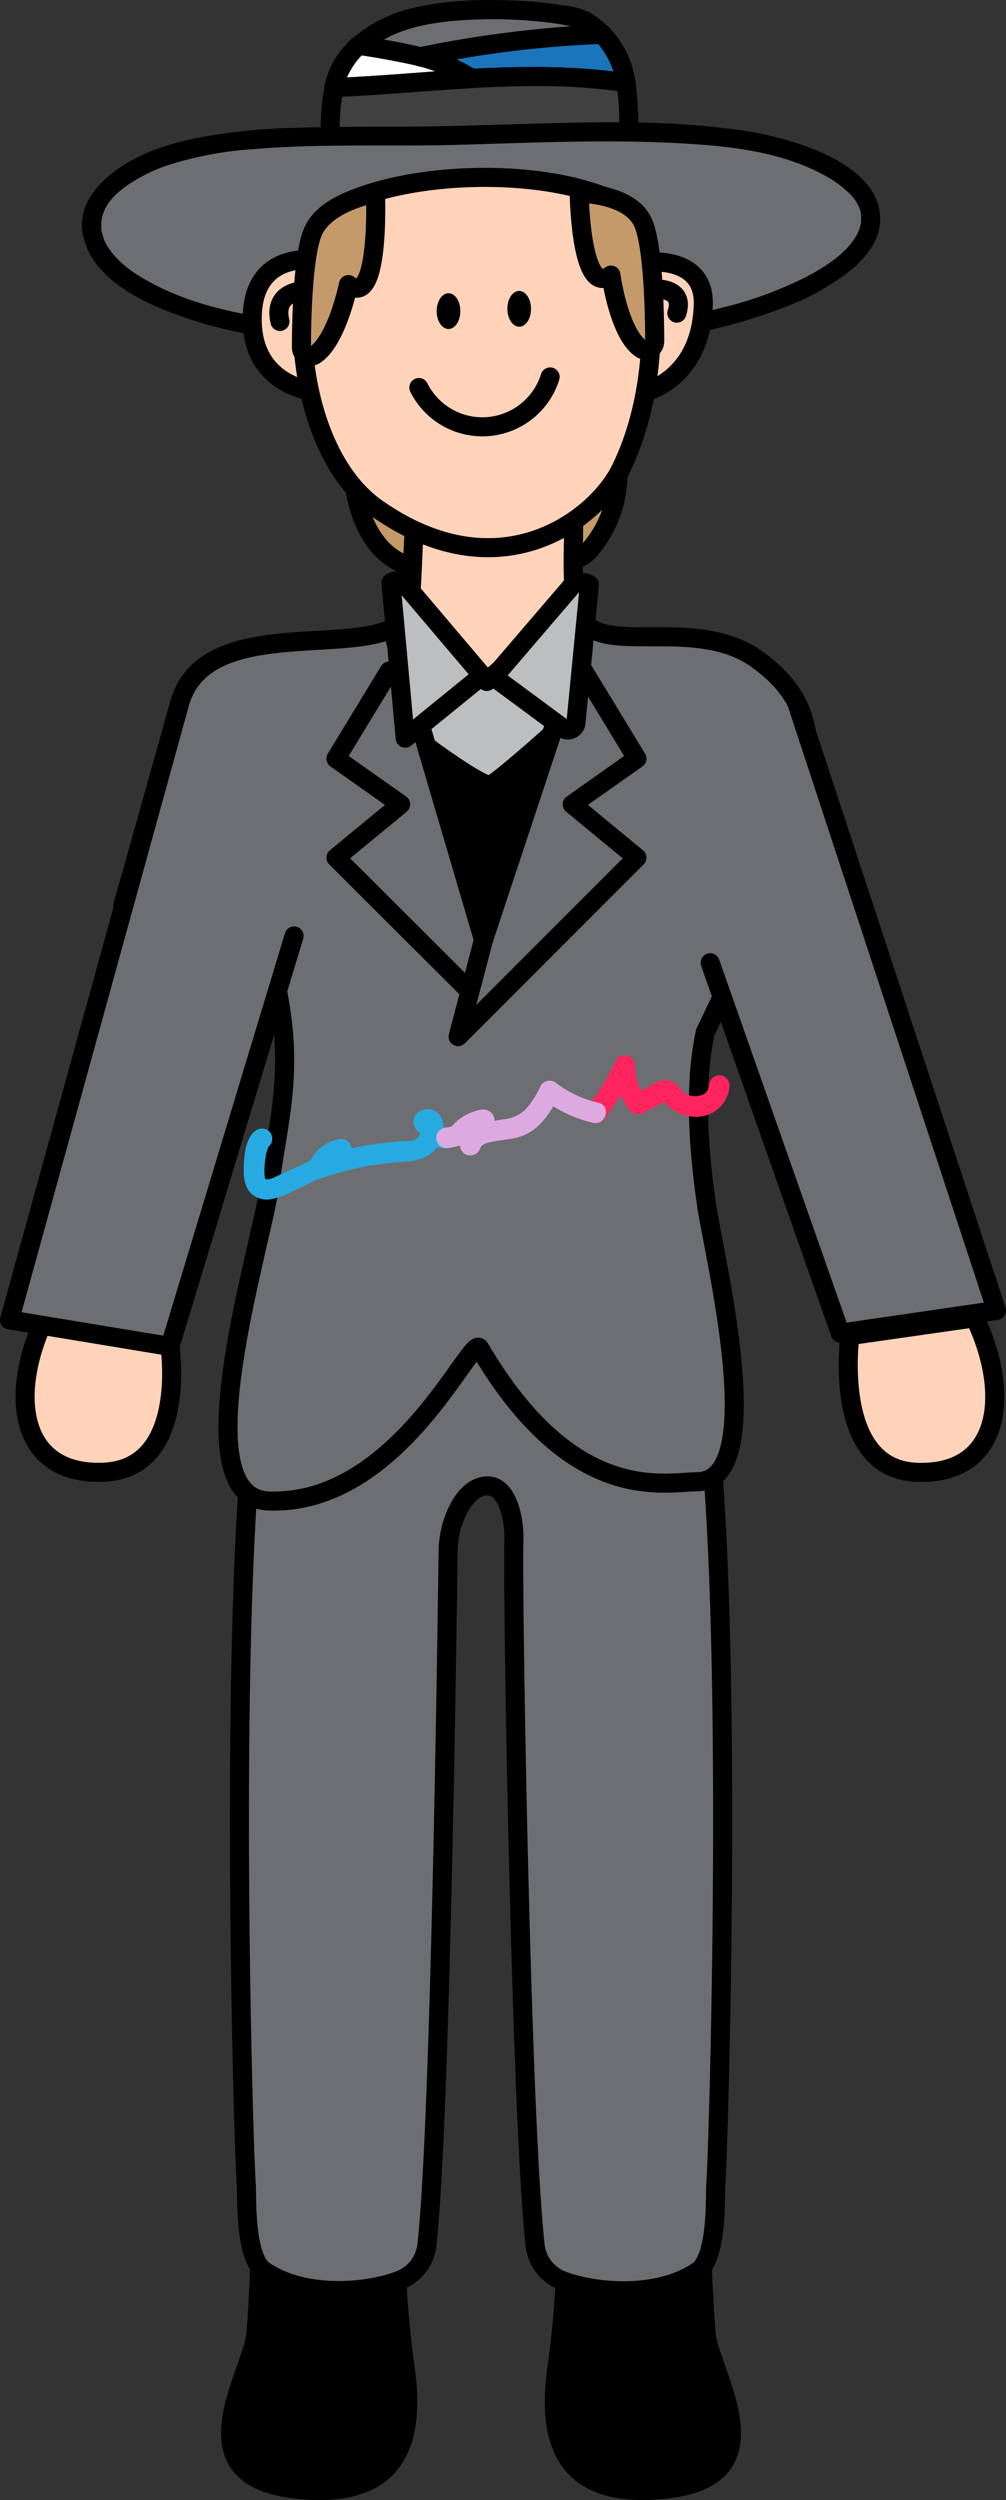
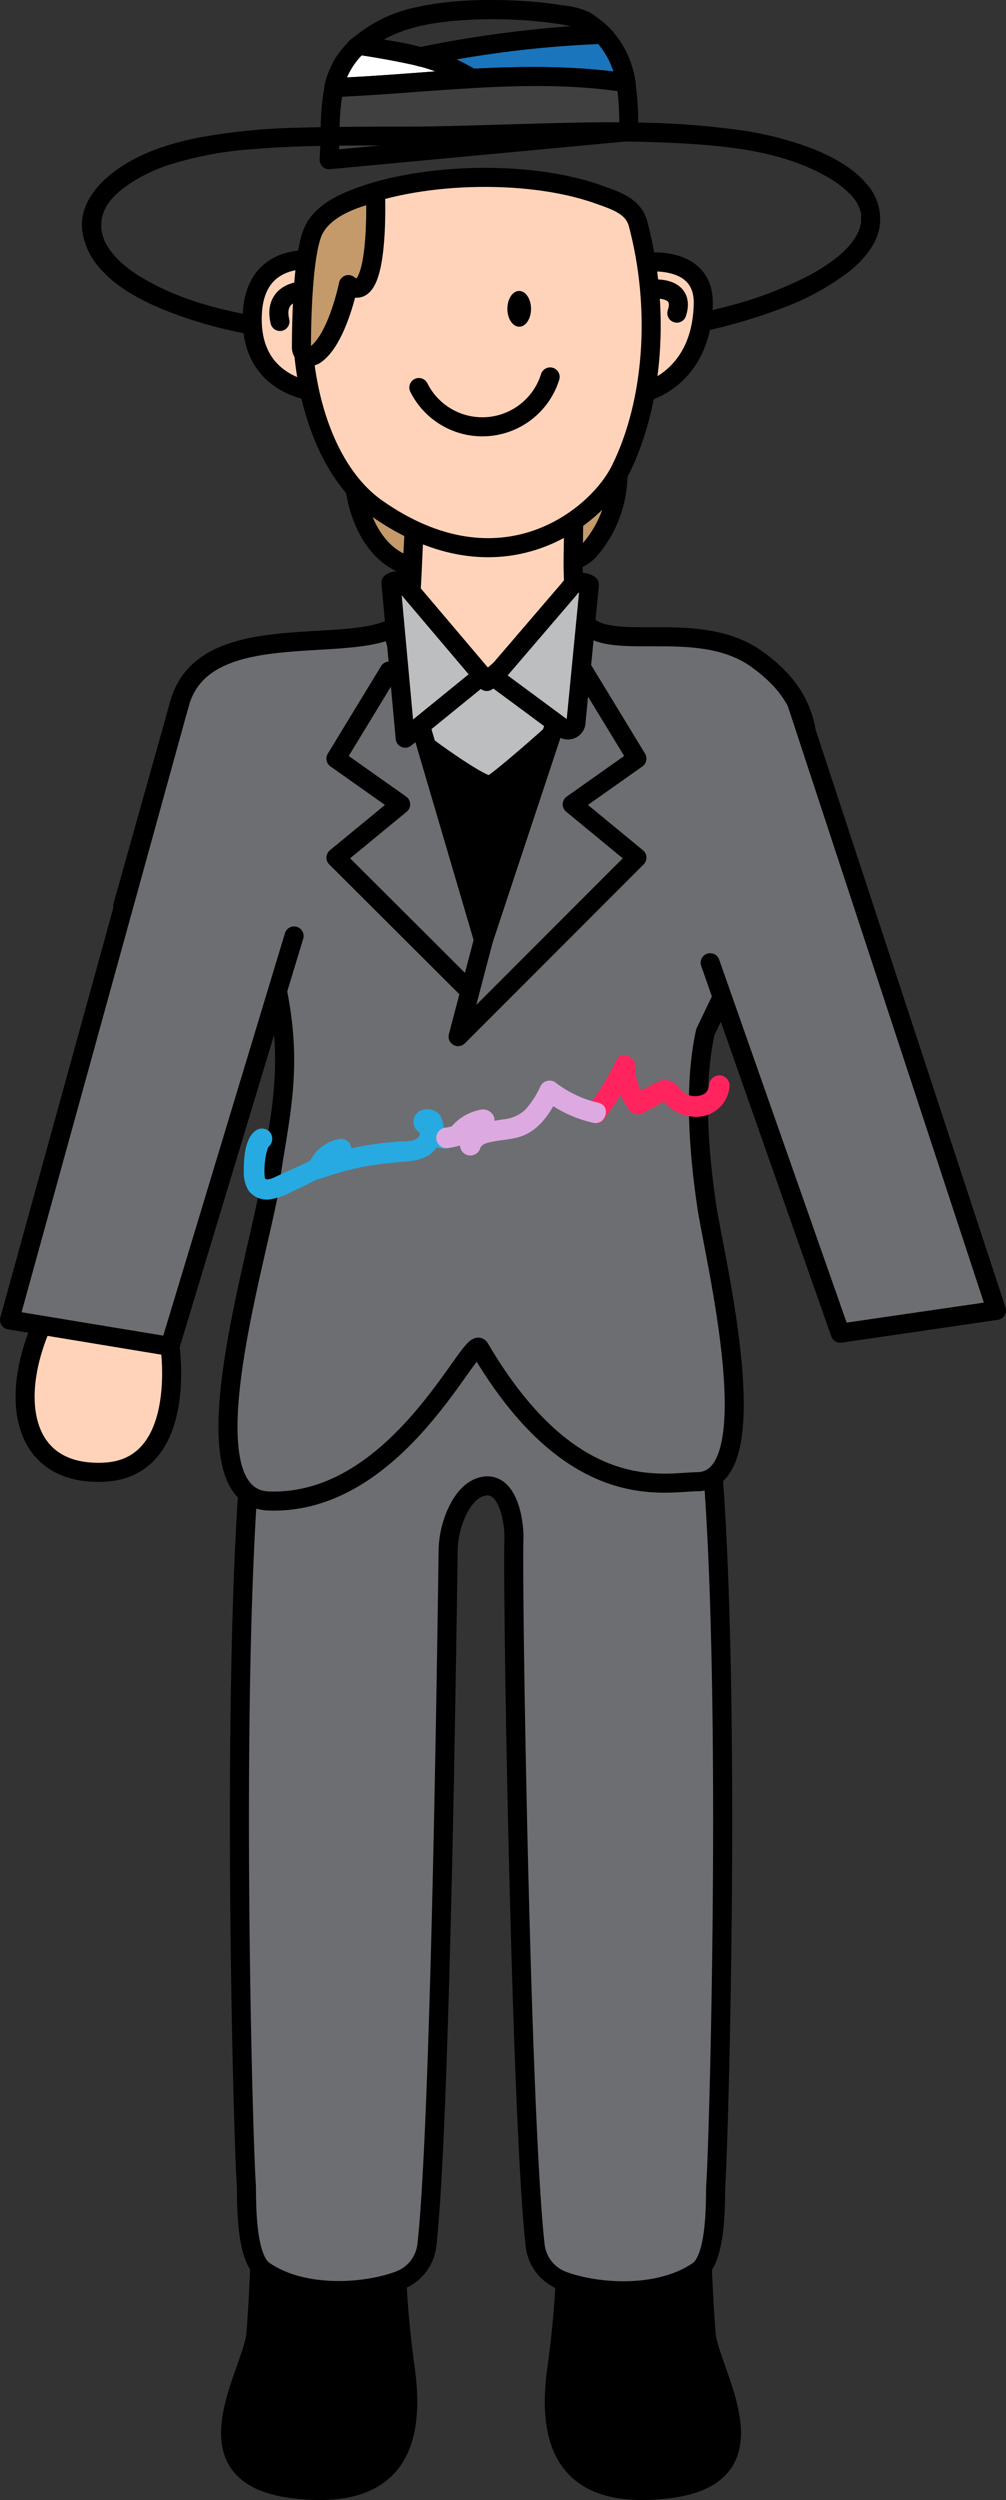
<svg xmlns="http://www.w3.org/2000/svg" id="Layer_1" data-name="Layer 1" viewBox="0 0 211.65 525.49">
  <rect x="0" y="0" width="211.65" height="525.49" fill="#333333" stroke="none" />
  <defs>
    <style>.cls-1{fill:#c49a6b;}.cls-1,.cls-12,.cls-2,.cls-3,.cls-4,.cls-5,.cls-6,.cls-7{stroke:#000;stroke-linecap:round;stroke-linejoin:round;}.cls-1,.cls-12,.cls-2,.cls-4,.cls-5,.cls-6,.cls-7{stroke-width:4.01px;}.cls-12,.cls-3{fill:none;}.cls-3{stroke-width:4.28px;}.cls-4,.cls-9{fill:#6d6e71;}.cls-5{fill:#bcbec0;}.cls-6{fill:#ffd3b9;}.cls-7{fill:#ff5658;}.cls-8{fill:#fff;}.cls-10{fill:#1a75bc;}.cls-11{fill:#404041;}.cls-13{fill:#ff245d;}.cls-14{fill:#27aae1;}.cls-15{fill:#dcaae1;}</style>
  </defs>
  <path class="cls-1" d="M74.79,103.24s1.52,12.53,11,15.63,33,2.36,38-3A24.2,24.2,0,0,0,130,99.56Z" transform="translate(0 0)" />
  <path class="cls-2" d="M54.85,470.68s-.3,11-1,19.76c-.65,8.29-15.71,29.78,7.84,32.68,21.84,2.69,25.78-9.75,23.54-25.44a217.1,217.1,0,0,1-2-33.68" transform="translate(0 0)" />
  <path class="cls-3" d="M70,496.5a14.69,14.69,0,0,0-12.81-1.06" transform="translate(0 0)" />
  <path class="cls-2" d="M147.55,470.68s.3,11,1,19.76c.65,8.29,15.71,29.78-7.84,32.68-21.84,2.69-25.78-9.75-23.53-25.44a216.33,216.33,0,0,0,2-33.68" transform="translate(0 0)" />
  <path class="cls-3" d="M132.45,496.5a14.66,14.66,0,0,1,12.8-1.06" transform="translate(0 0)" />
  <path class="cls-4" d="M59.91,259.93c-1.8,14.33-4.67,25.11-5.06,29.55l-.9,4.8c-6,44.38-2.79,156.79-2.13,164.87.15,2-.44,15.29,3.73,18.14,8.38,5.74,21.57,4.69,28.56,2a9,9,0,0,0,5.7-7.38C92.61,447.31,94,346.5,94.28,326.1A20.21,20.21,0,0,1,96.06,318c1.09-2.39,2.76-4.77,5.19-5.48,5.58-1.61,7,7.19,6.87,11.09-.35,12.1,1.53,122.45,4.47,148.37a9,9,0,0,0,5.7,7.38c7,2.66,20.18,3.71,28.56-2,4.18-2.85,3.58-16.19,3.74-18.14.65-8.08,3.88-120.49-2.14-164.87-1-7.09-1.4-18.81-2-32.76C117.4,254.56,88.39,255.74,59.91,259.93Z" transform="translate(0 0)" />
  <path class="cls-5" d="M122.31,129.94a11,11,0,0,1-.78-2c-7.71,6.72-10.86,8.06-18.25,14.87-5.16-6.19-14.48-5.45-19.87-11.17a9.55,9.55,0,0,1-1,.51l7.3,24.78c4.82,2.31,9.25,16.39,13.1,16.39,4,.45,9-15.18,13.17-18.88l7.58-22.86A5.42,5.42,0,0,1,122.31,129.94Z" transform="translate(0 0)" />
  <path class="cls-2" d="M103.1,165.06c-1.7,0-8.47-4.6-13.34-8.16l12,40.65L116,154.41C111.9,158.11,103.83,165.06,103.1,165.06Z" transform="translate(0 0)" />
  <path class="cls-4" d="M159.12,138.47c-11.79-8.35-29.45-1.68-35.51-6.92l-21.89,66L82.46,132.12c-10.86,5.22-39.59-2-44.64,15.61l-12,42.71c3.54,11.1,29.53,5.57,31.46,13.12,5.28,20.63,1.22,31.38-.76,47.1-3.23,17.2-17.52,64.19,0,64.84,27.35,1,42.61-35.17,44.38-32.15,19.44,33.16,38.75,28.16,45.78,28.1,15.37-.14,3.53-47.49,2-58-1.76-11.88-2.7-25.66-.28-36.52l11.25-23.51C173,163.09,174.1,149.08,159.12,138.47Z" transform="translate(0 0)" />
  <path class="cls-6" d="M35.76,283s3.86,25.68-13.92,26.45S1.74,293.23,9.47,277Z" transform="translate(0 0)" />
  <path class="cls-7" d="M209.64,275.44" transform="translate(0 0)" />
  <path class="cls-6" d="M121.53,127.91c-2-6.78,0-18.63-1.36-24.65l-32.55,5.33c-1,2.42-.64,19.7-2.13,21.35a9.41,9.41,0,0,1-2.08,1.67c5.39,5.72,13.81,5.43,19,11.63C109.76,136.42,113.82,134.63,121.53,127.91Z" transform="translate(0 0)" />
  <path class="cls-5" d="M119.78,123.77l-15.9,18.53,14.35,10.6a1.72,1.72,0,0,0,2.92-.79L124,122.9A3.08,3.08,0,0,0,119.78,123.77Z" transform="translate(0 0)" />
  <path class="cls-5" d="M85.45,123.14l16,18.86-16.2,13.16-3-32.67A2.29,2.29,0,0,1,85.45,123.14Z" transform="translate(0 0)" />
  <path class="cls-8" d="M70.31,18.4c9.58-.38,19.24-1.31,28.91-1.88a36.8,36.8,0,0,0-10.81-4.58c-1.31-.35,1.16.34,0,0a116.18,116.18,0,0,0-12.9-2.39A16.34,16.34,0,0,0,70.31,18.4Z" transform="translate(0 0)" />
  <path d="M70.31,20.41C80,20,89.58,19.1,99.22,18.53a2,2,0,0,0,1-3.74,35.94,35.94,0,0,0-6.69-3.32c-1.09-.42-2.2-.78-3.32-1.11-.75-.22-1.93-.73-2.73-.45a2,2,0,0,0,0,3.86,3.58,3.58,0,0,0,.71.2,2,2,0,0,0,1.06-3.87A43.68,43.68,0,0,0,83,8.72c-1.23-.22-2.47-.42-3.72-.62a27.35,27.35,0,0,0-3.81-.56c-1.22,0-2.18,1.26-2.92,2.09a20,20,0,0,0-2,2.62,19.21,19.21,0,0,0-2.26,5.62c-.61,2.51,3.26,3.58,3.87,1.06a15.25,15.25,0,0,1,4.68-8l-2,.51c4.35.64,9,1.07,13.22,2.49l1.06-3.87a4.67,4.67,0,0,1-.71-.19v3.86H87.49a35,35,0,0,1,10.72,4.49l1-3.74C89.58,15.08,80,16,70.31,16.39,67.74,16.5,67.73,20.51,70.31,20.41Z" transform="translate(0 0)" />
-   <path class="cls-9" d="M123.07,4.36C119.79,2.4,94-.18,82,5.42a26.27,26.27,0,0,0-6.47,4.13,116.18,116.18,0,0,1,12.9,2.39,228.31,228.31,0,0,1,38.34-4.71A17.77,17.77,0,0,0,123.07,4.36Z" transform="translate(0 0)" />
  <path d="M124.08,2.62a16.26,16.26,0,0,0-5.53-1.48,89.52,89.52,0,0,0-9.66-1C101.44-.21,93.7,0,86.42,1.78A29.67,29.67,0,0,0,74.09,8.13c-1,.93-.59,3.13.89,3.35,4.19.62,8.32,1.36,12.45,2.28,2.06.45,4.61-.49,6.67-.87s4.26-.75,6.39-1.09a197.68,197.68,0,0,1,26.26-2.56,2,2,0,0,0,1.42-3.43,22.6,22.6,0,0,0-4.09-3.19c-2.21-1.34-4.23,2.12-2,3.47a17.18,17.18,0,0,1,3.27,2.56l1.42-3.42A233.28,233.28,0,0,0,87.88,10H89A120.2,120.2,0,0,0,76,7.61L76.93,11c5.46-4.8,12.78-6.2,19.83-6.71a96.22,96.22,0,0,1,19.83.61c1.22.17,2.43.37,3.63.65.45.11.89.22,1.32.36l.53.19c-.37-.14-.28-.13,0,0C124.3,7.37,126.33,3.91,124.08,2.62Z" transform="translate(0 0)" />
  <path class="cls-10" d="M88.41,11.94a36.8,36.8,0,0,1,10.81,4.58c10.86-.63,21.73-.78,32.48.88a19,19,0,0,0-4.95-10.17A228.31,228.31,0,0,0,88.41,11.94Z" transform="translate(0 0)" />
  <path d="M87.88,13.87a36.75,36.75,0,0,1,9.21,3.69,4.37,4.37,0,0,0,2.62.94c1,0,2-.11,3-.15q2.83-.13,5.67-.21a130.78,130.78,0,0,1,22.81,1.2,2,2,0,0,0,2.47-2.47,20.72,20.72,0,0,0-5.16-10.73c-1.52-1.55-4.57-.83-6.59-.72q-3.41.18-6.79.5A268.52,268.52,0,0,0,87.88,10c-2.53.49-1.46,4.36,1.07,3.86a226.74,226.74,0,0,1,37.8-4.63l-1.42-.59a17.89,17.89,0,0,1,4.43,9.29l2.47-2.47c-10.94-1.67-22-1.58-33-1l1,.27A39.84,39.84,0,0,0,89,10C86.45,9.33,85.39,13.2,87.88,13.87Z" transform="translate(0 0)" />
  <path class="cls-11" d="M131.7,17.4c-10.75-1.66-21.62-1.51-32.48-.88h0c-9.67.57-19.33,1.5-28.91,1.88-1.06,4.56-.71,9.67-1,15.18l63-5.9A57.24,57.24,0,0,0,131.7,17.4Z" transform="translate(0 0)" />
  <path d="M132.23,15.47c-10.94-1.67-22-1.58-33-1v4c.3,0,.6-.05.91-.06v-4l-2.49.17v4l1.58-.11c2.56-.18,2.59-4.16,0-4C89.58,15.08,80,16,70.31,16.39a2,2,0,0,0-1.93,1.48c-1.16,5.15-.82,10.48-1.13,15.71a2,2,0,0,0,2,2l21.35-2,33.87-3.17,7.79-.73a2,2,0,0,0,2-2,63,63,0,0,0-.64-10.81,2,2,0,0,0-2.47-1.4,2.06,2.06,0,0,0-1.4,2.47,56.59,56.59,0,0,1,.5,9.74l2-2-21.35,2L77.05,30.85l-7.79.73,2,2c.28-4.86-.09-9.86,1-14.65l-1.94,1.48C80,20,89.58,19.1,99.22,18.53v-4l-1.58.11c-2.55.18-2.58,4.18,0,4l2.49-.17c2.55-.18,2.59-4.16,0-4-.31,0-.61,0-.91.06-2.56.17-2.59,4.16,0,4,10.64-.61,21.38-.8,31.94.81a2.08,2.08,0,0,0,2.47-1.4A2,2,0,0,0,132.23,15.47Z" transform="translate(0 0)" />
-   <path class="cls-9" d="M143.18,68.56c36-6.68,52-23.07,30-34.12-16.57-8.31-45.56-6.92-76.72-6C73,29.11,47.2,27,31.07,34.25c-5.38,2.43-11.29,6.64-11.81,12.16-.44,4.66,2.63,13.22,23.3,19.4a106.14,106.14,0,0,0,18.92,3.71C76.63,71.15,113.31,74.1,143.18,68.56Z" transform="translate(0 0)" />
  <path d="M143.71,70.5a116.17,116.17,0,0,0,20.55-5.62,54.06,54.06,0,0,0,14.19-7.65c2.86-2.26,5.61-5.26,6.48-8.9a10.93,10.93,0,0,0-2.62-9.67c-3-3.6-7.52-5.89-11.81-7.58a71,71,0,0,0-17-4c-14.6-1.91-29.47-1.42-44.14-1-8,.22-15.89.51-23.83.54-7.66,0-15.33,0-23,.23a128.91,128.91,0,0,0-20.84,2.1c-6.07,1.21-12.26,3.19-17.32,6.87-4,2.92-7.64,7.23-7.08,12.5a14.86,14.86,0,0,0,4,8.37c3.42,3.79,8.13,6.3,12.78,8.26a92.41,92.41,0,0,0,22.85,6,316.39,316.39,0,0,0,33.26,2.61,274.9,274.9,0,0,0,42.94-1.46q5.32-.64,10.59-1.6c2.53-.47,1.46-4.34-1.07-3.87-13.69,2.52-27.7,3.2-41.6,3.14-11.42,0-22.84-.66-34.21-1.72C54.39,66.89,41.23,65,30.25,58.59,27,56.71,24,54.31,22.32,51.27c-.15-.28-.29-.57-.43-.87-.22-.47.14.4,0-.08-.05-.14-.11-.28-.15-.42a11.09,11.09,0,0,1-.43-1.72c-.09-.45,0,.48,0,0,0-.12,0-.24,0-.36s0-.47,0-.7a6.72,6.72,0,0,1,.5-2.5C22.78,42,25.17,40,27.48,38.49A34.13,34.13,0,0,1,35,34.83a74.3,74.3,0,0,1,18.16-3.47c14.24-1.22,28.58-.52,42.85-.91,15-.41,30.07-1.14,45.09-.43,10.93.52,22.91,1.52,32.64,7a21.16,21.16,0,0,1,4.86,3.55A8.72,8.72,0,0,1,180,42.19c.2.31.39.63.56,1,.08.16.16.32.23.48-.19-.41.08.25.11.33.11.32.18.64.26,1,0,.08.09.62,0,.11a4,4,0,0,1,0,.49c0,.33,0,.65,0,1,0,.08-.09.62,0,.11,0,.22-.08.44-.13.66a8.19,8.19,0,0,1-.23.81c-.06.17-.12.33-.19.49.17-.42-.06.13-.08.17a14.23,14.23,0,0,1-1.3,2.11c-2.18,2.89-6.09,5.42-9.58,7.24a81.3,81.3,0,0,1-16.77,6.24c-3.39.9-6.82,1.65-10.27,2.3C140.11,67.1,141.18,71,143.71,70.5Z" transform="translate(0 0)" />
  <path class="cls-6" d="M135.76,55.15s12.44-1.67,12.2,8.76c-.36,15.74-12.22,18.47-12.22,18.47Z" transform="translate(0 0)" />
  <path class="cls-6" d="M65.9,54.67S53.83,52.91,53.1,65.74c-.88,15.45,13,16.53,13,16.53Z" transform="translate(0 0)" />
  <path class="cls-6" d="M73.53,42.25c-14.08,6.09-14,50.71,5.7,64.58,26.09,18.33,46.34,2,51.32-8.1,7-14.14,8.41-33.84,3.71-51.64-1-3.79-4.71-4.93-8.41-6.24C110.65,35.45,87.11,36.39,73.53,42.25Z" transform="translate(0 0)" />
  <polyline class="cls-4" points="37.82 147.73 2.01 277.44 35.76 283.01 61.87 196.73" />
  <polyline class="cls-4" points="167.63 147.73 209.64 275.44 200.1 276.83 176.78 280.23 149.41 202.36" />
  <path class="cls-6" d="M137.73,60.75s6.5-.46,4.67,5.07" transform="translate(0 0)" />
  <path class="cls-6" d="M62.62,61.31s-5.09.6-3.72,6.26" transform="translate(0 0)" />
-   <path class="cls-6" d="M178.81,280.74s-3.87,27.95,13.91,28.72,20.11-16.23,12.37-32.47Z" transform="translate(0 0)" />
  <path class="cls-12" d="M88.12,81.46a14.94,14.94,0,0,0,27.62-2.23" transform="translate(0 0)" />
-   <ellipse cx="94.64" cy="64.98" rx="2.49" ry="3.76" transform="matrix(1, 0, 0, 1, -0.28, 0.41)" />
  <ellipse cx="109.23" cy="64.92" rx="2.49" ry="3.76" transform="translate(-0.28 0.47) rotate(-0.25)" />
  <polyline class="cls-12" points="101.72 197.55 96.38 217.89 134 180.27 120.39 169.07 134 159.46 122.79 141.05" />
  <polyline class="cls-12" points="98.78 208.28 70.68 180.27 84.29 169.07 70.68 159.46 81.89 141.05" />
  <path class="cls-13" d="M127.22,235a54.36,54.36,0,0,0,6.1-9.93l-4-1.09a14.82,14.82,0,0,0,3.35,9.62,2.17,2.17,0,0,0,2.63.34l3.41-1.83a9.86,9.86,0,0,0,1.39-.76c-.65-.22-.78-.15-.38.2.14.19.28.37.44.55a8.38,8.38,0,0,0,5.36,2.59,7,7,0,0,0,7.92-5.92,2.25,2.25,0,0,0-1.51-2.67,2.19,2.19,0,0,0-2.67,1.52c-.18,1.12-.35,2-1.41,2.46a4.06,4.06,0,0,1-4.07-.51c-.65-.51-1-1.25-1.68-1.77a3.34,3.34,0,0,0-3-.67,14.32,14.32,0,0,0-2.82,1.35l-3.19,1.72,2.63.34a10.21,10.21,0,0,1-2.09-6.56c0-2.06-3.09-3.08-4-1.1a54.31,54.31,0,0,1-6.09,9.93,2.18,2.18,0,0,0,.78,3,2.22,2.22,0,0,0,3-.78Z" transform="translate(0 0)" />
  <path class="cls-14" d="M53.57,237.8c-2.11,1.79-2.3,5.91-2.28,8.44a7.15,7.15,0,0,0,1,4,4.79,4.79,0,0,0,4.45,1.87,14.81,14.81,0,0,0,4.87-1.74c1.4-.63,2.79-1.27,4.16-2,2.71-1.35,5.61-2.93,7.56-5.3a2.18,2.18,0,0,0-2.11-3.62,8.47,8.47,0,0,0-6.38,5.61,2.18,2.18,0,0,0,2.67,2.67,61.41,61.41,0,0,1,9.13-2.52,90.07,90.07,0,0,1,9-1.06c2.53-.25,5.32-1,6.51-3.51,1-2.21.66-5.34-1.78-6.46l.77.78-.09-.17.3,1.09-.05.29-.55,1c-.22.24-2.1,1-1.77-.45,0,0,.19,1.22.17,1.08a4.25,4.25,0,0,0,.82,2.07A4.51,4.51,0,0,0,94,241.35a2.23,2.23,0,0,0,2.16-2.17A2.18,2.18,0,0,0,94,237a7.45,7.45,0,0,1-1,0c0-.06.46.79.31-.14a5.7,5.7,0,0,0-.67-2.32,3.35,3.35,0,0,0-4.33-1,2.59,2.59,0,0,0-.19,4.41c.27.2.21-.08.21.24a1.27,1.27,0,0,1-.3.83c-.81,1-2.86.85-4,.92-2,.13-4.08.36-6.1.67a62.29,62.29,0,0,0-11.64,3L69,246.28a4.16,4.16,0,0,1,3.36-2.58l-2.11-3.62c-2.86,3.46-7.74,5.14-11.7,7-.79.37-2,1.07-2.8.71.23.1.06,0,0-.14a6.89,6.89,0,0,1-.11-1.21,15.92,15.92,0,0,1,.26-3.3,9.37,9.37,0,0,1,.41-1.64,3.2,3.2,0,0,1,.16-.39c.19-.36-.09,0,.18-.21a2.19,2.19,0,0,0,0-3.07,2.22,2.22,0,0,0-3.07,0Z" transform="translate(0 0)" />
  <path class="cls-15" d="M94.58,241.27a15.87,15.87,0,0,0,8.79-4.42c1.67-1.63-.11-3.95-2.11-3.62a10.61,10.61,0,0,0-6.07,3.35,2.2,2.2,0,0,0,1.54,3.7c.1,0-.11-.12,0,0s.08.17.06.45a2.16,2.16,0,0,0,1.88,2.13,2.2,2.2,0,0,0,2.38-1.55c.38-1,1.92-1.21,3-1.41,1.69-.31,3.44-.41,5.1-.89,4.2-1.23,6.5-4.89,8.39-8.58l-3,.78A26.28,26.28,0,0,0,124.78,236c2.71.62,3.87-3.56,1.15-4.19a23.32,23.32,0,0,1-9.18-4.36,2.17,2.17,0,0,0-3,.78,19.17,19.17,0,0,1-3.27,5.06,7.83,7.83,0,0,1-4.66,2c-3.67.59-7.44,1-9,4.89l4.26.57a4.6,4.6,0,0,0-4.41-4.81l1.53,3.7a6.82,6.82,0,0,1,4.15-2.23l-2.11-3.62a12.07,12.07,0,0,1-6.87,3.3,2.19,2.19,0,0,0-1.52,2.67,2.23,2.23,0,0,0,2.67,1.51Z" transform="translate(0 0)" />
-   <path class="cls-1" d="M121.86,40.61s.27,22.14,6.67,17.21c0,0,1.65,12.24,6.31,15.45a1.85,1.85,0,0,0,2.9-1.52c0-5.67-.28-19.81-2.39-24.81C132.68,40.61,121.86,40.61,121.86,40.61Z" transform="translate(0 0)" />
  <path class="cls-1" d="M79,40.61S80,65.15,73.3,59.82c0,0-2.32,11.56-7,14.75a1.84,1.84,0,0,1-2.88-1.51c0-5.66.29-19.3,2.4-24.31C68.5,42.42,79,40.61,79,40.61Z" transform="translate(0 0)" />
</svg>